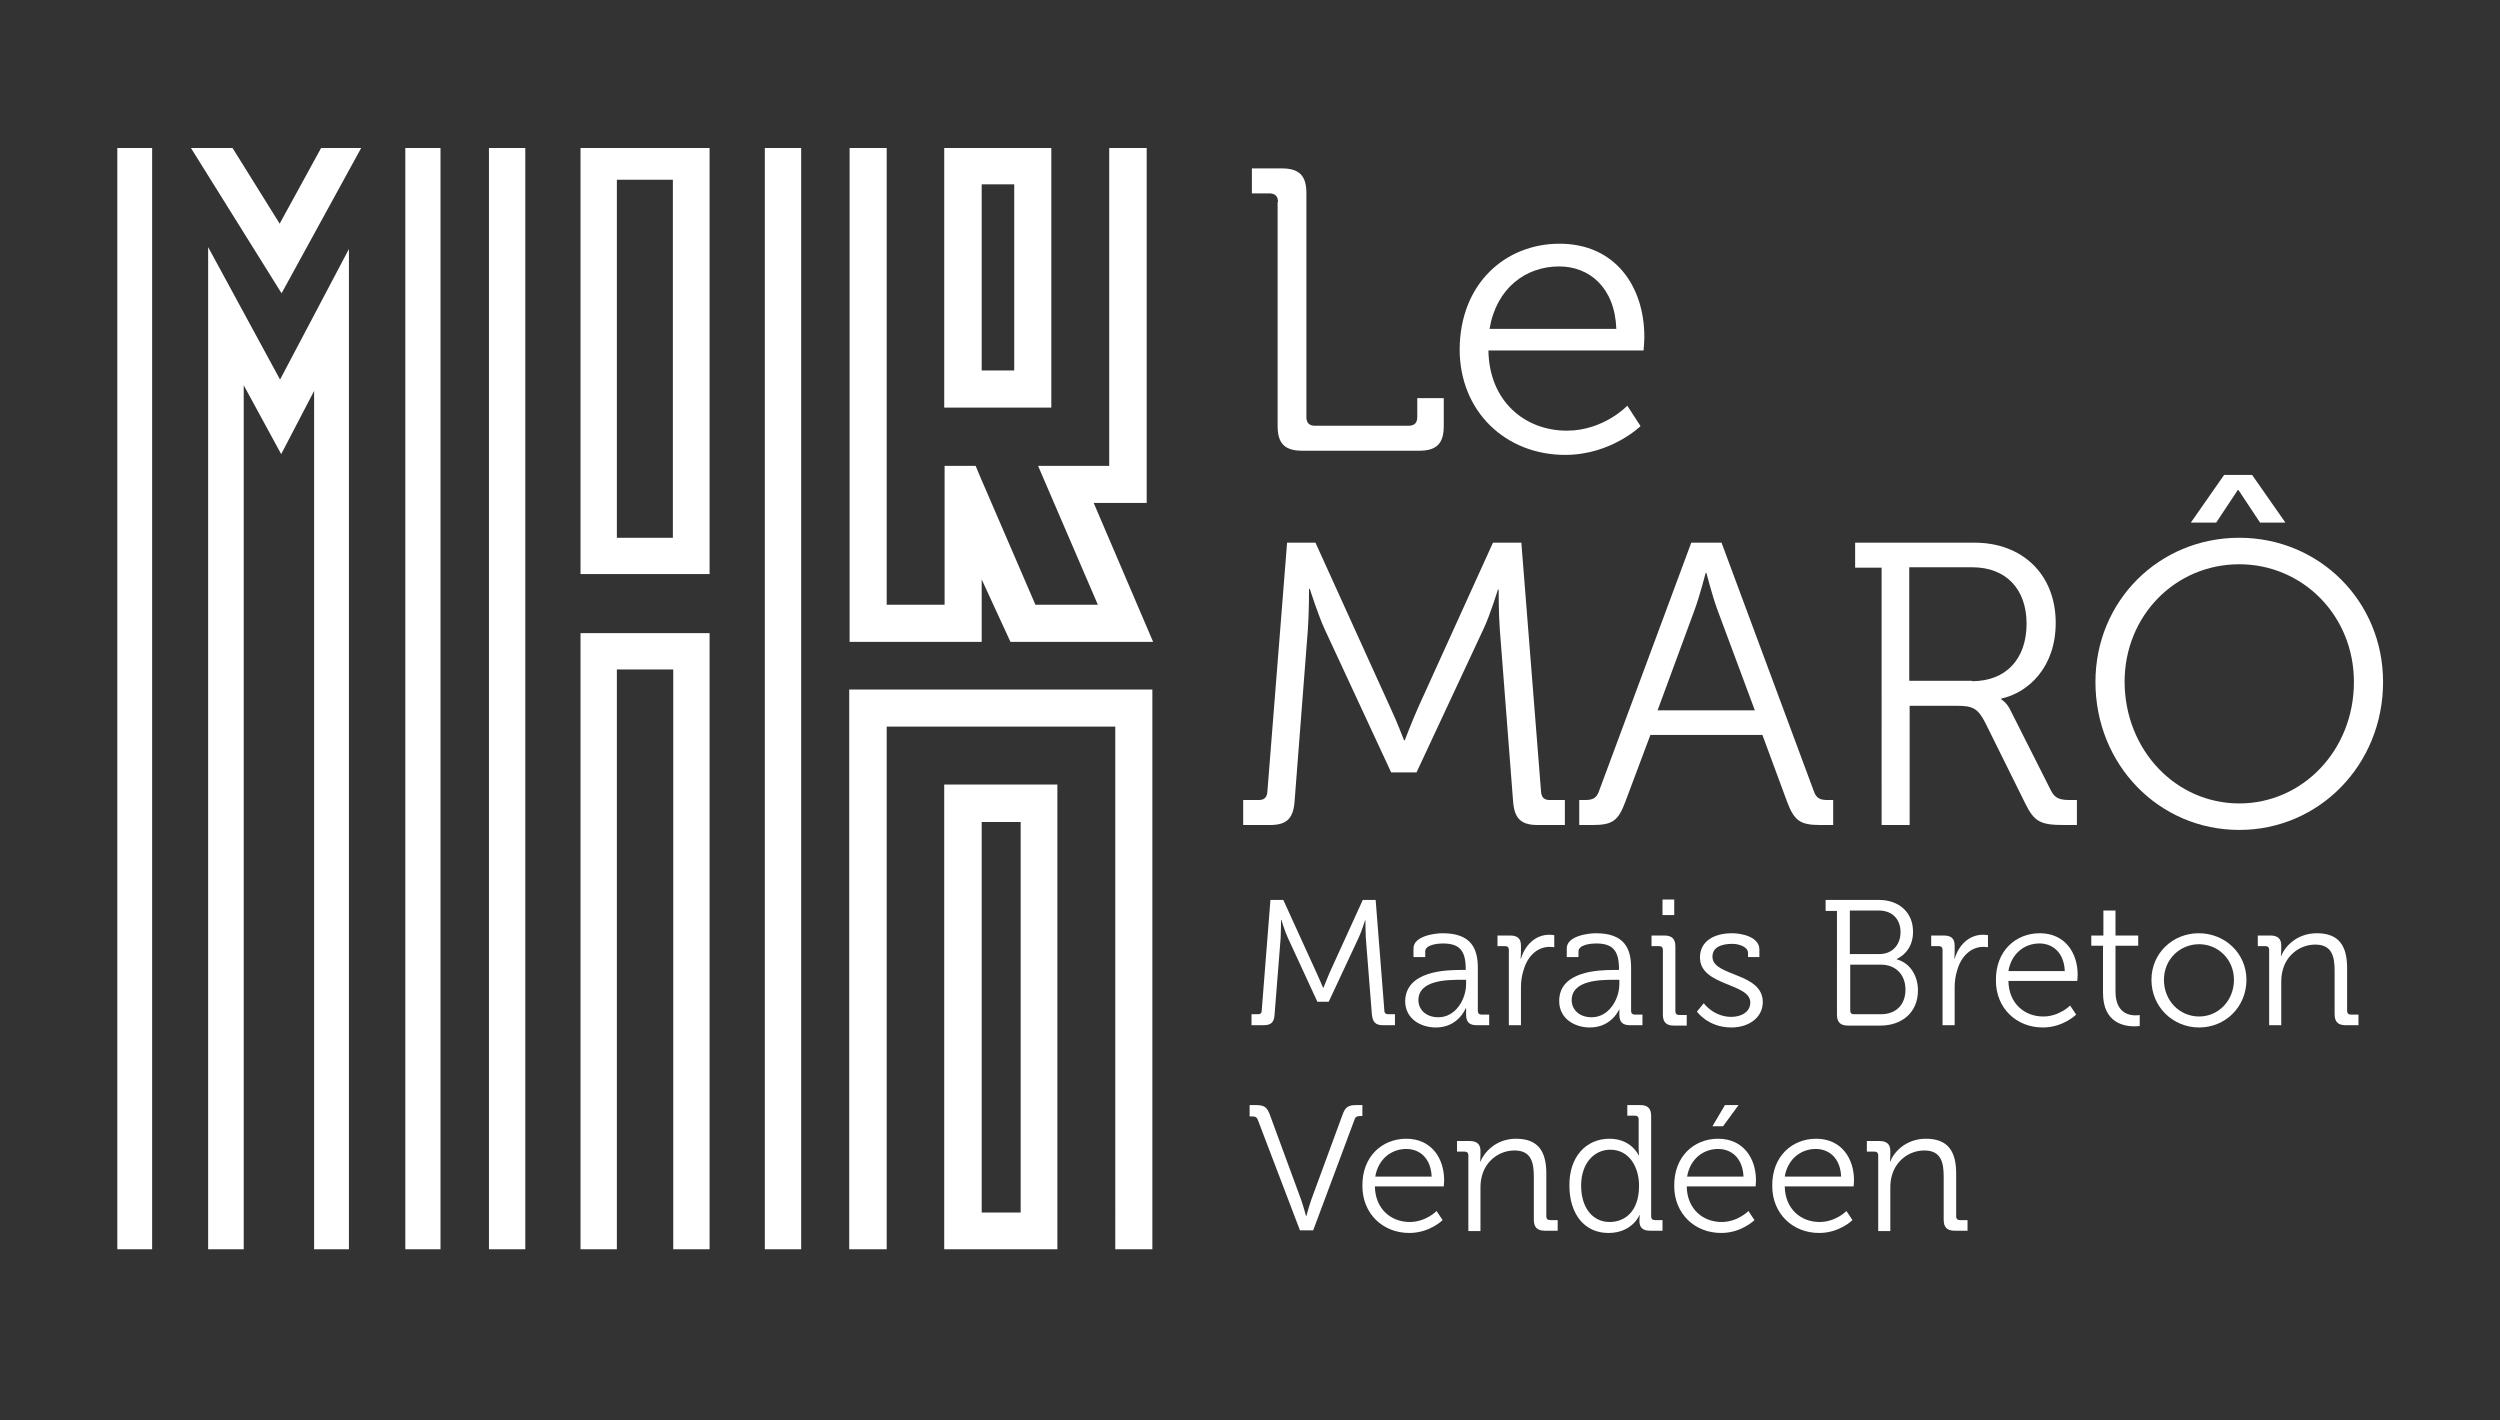
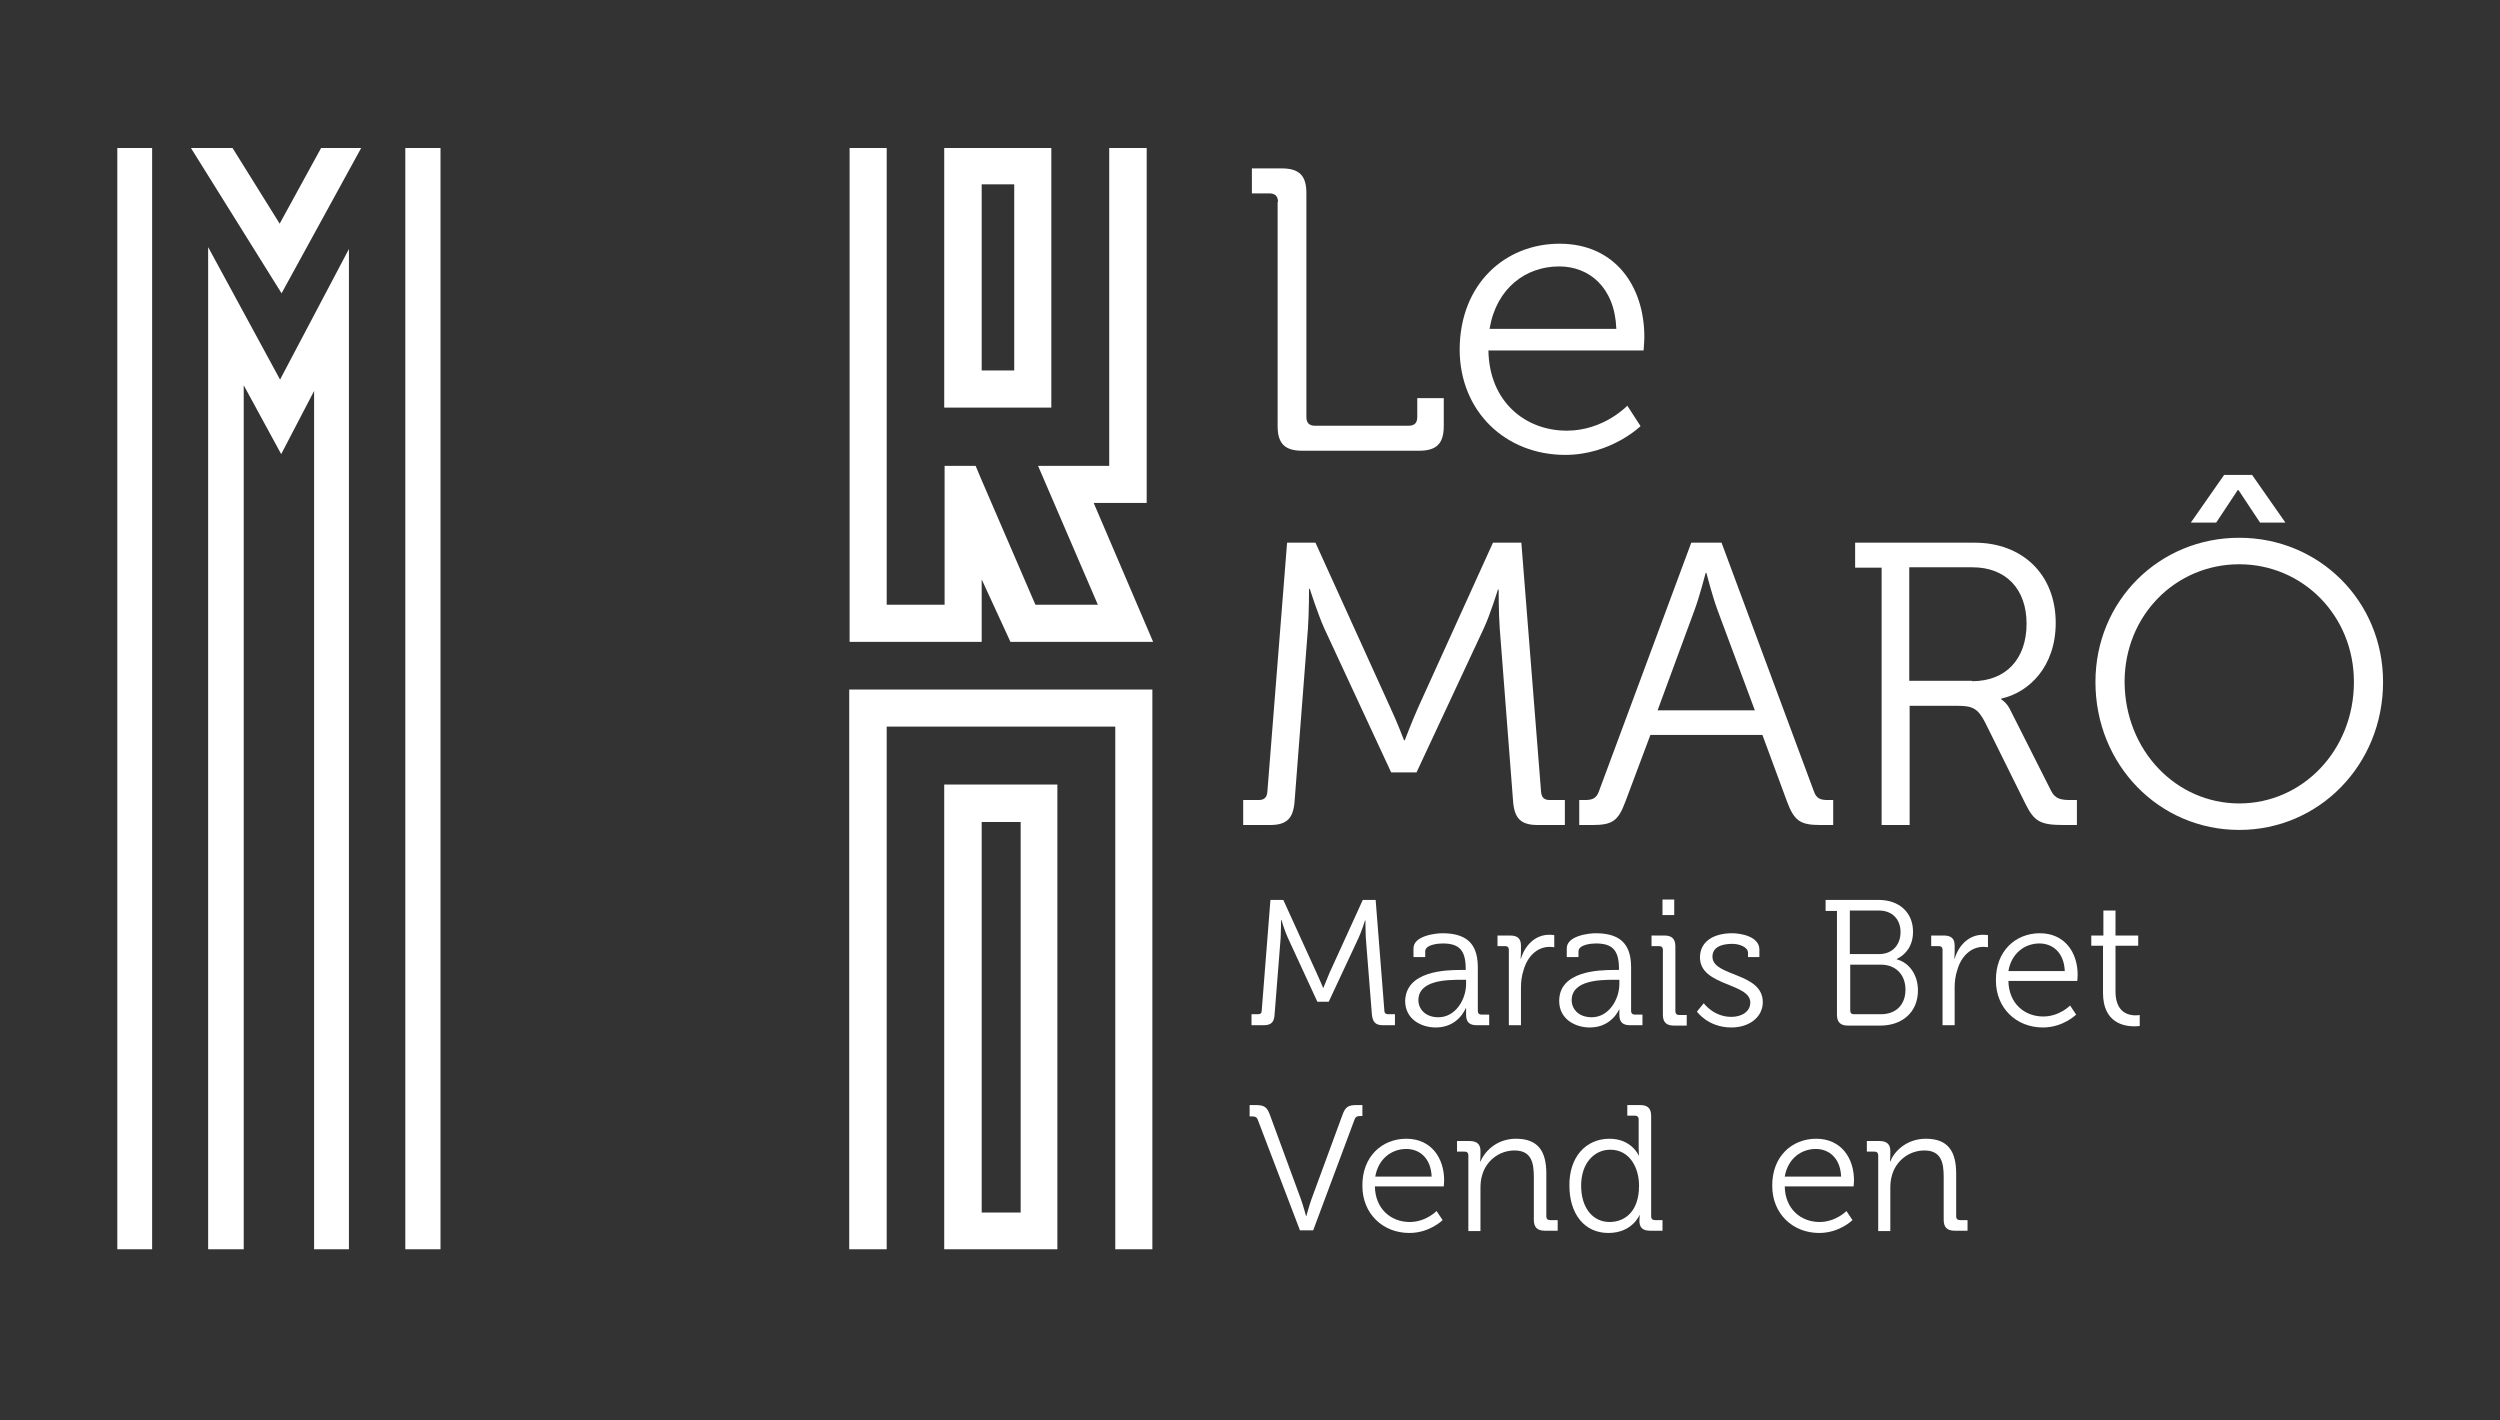
<svg xmlns="http://www.w3.org/2000/svg" xmlns:xlink="http://www.w3.org/1999/xlink" version="1.1" id="Calque_1" x="0px" y="0px" viewBox="0 0 660.6 375.3" style="enable-background:new 0 0 660.6 375.3;" xml:space="preserve">
  <rect x="0" y="0" width="660.6" height="375.3" fill="#333333" stroke="none" />
  <style type="text/css">
	.st0{fill:#FFFFFF;}
	.st1{clip-path:url(#SVGID_2_);}
	.st2{fill:none;}
	.st3{clip-path:url(#SVGID_2_);fill:none;}
</style>
  <g>
    <g>
      <path class="st0" d="M330.7,268h1.7c0.7,0,1-0.3,1-1l2.3-29.2h3.4l8.8,19.3c0.8,1.7,1.7,3.9,1.7,3.9h0.1c0,0,0.9-2.2,1.6-3.9    l8.8-19.3h3.4l2.3,29.2c0,0.7,0.4,1,1,1h1.8v2.9h-3.2c-2,0-2.7-0.9-2.9-2.9l-1.6-20.2c-0.1-1.8-0.1-4.6-0.1-4.6h-0.1    c0,0-0.9,2.9-1.7,4.6l-7.9,16.9h-3l-7.8-16.9c-0.8-1.7-1.7-4.7-1.7-4.7h-0.1c0,0,0,2.9-0.1,4.7l-1.6,20.2c-0.1,2-0.8,2.9-2.9,2.9    h-3.2V268z" />
      <path class="st0" d="M386,256.3h1.3V256c0-5-1.8-6.7-6.1-6.7c-1.2,0-4.6,0.3-4.6,2.1v1.5h-3.1v-2.3c0-3.3,5.7-4,7.7-4    c7.5,0,9.3,4,9.3,9.1v11.4c0,0.7,0.4,1,1,1h2v2.8h-3.3c-2,0-2.8-0.9-2.8-2.8c0-1,0-1.7,0-1.7h-0.1c0,0-1.9,5.1-7.9,5.1    c-4,0-8.1-2.3-8.1-7C371.5,256.6,381.9,256.3,386,256.3z M380.1,268.8c4.5,0,7.3-4.7,7.3-8.8v-1.1H386c-3.7,0-11.2,0.1-11.2,5.4    C374.8,266.5,376.5,268.8,380.1,268.8z" />
      <path class="st0" d="M398.7,251c0-0.7-0.4-1-1-1h-2v-2.8h3.3c2,0,2.9,0.8,2.9,2.7v1.6c0,1-0.1,1.8-0.1,1.8h0.1    c1.1-3.6,3.8-6.3,7.5-6.3c0.7,0,1.3,0.1,1.3,0.1v3.2c0,0-0.6-0.1-1.2-0.1c-3.4,0-5.9,2.6-6.9,6.1c-0.5,1.5-0.7,3.1-0.7,4.6v10    h-3.2V251z" />
      <path class="st0" d="M426.5,256.3h1.3V256c0-5-1.8-6.7-6.1-6.7c-1.2,0-4.6,0.3-4.6,2.1v1.5H414v-2.3c0-3.3,5.7-4,7.7-4    c7.5,0,9.3,4,9.3,9.1v11.4c0,0.7,0.4,1,1,1h2v2.8h-3.3c-2,0-2.8-0.9-2.8-2.8c0-1,0-1.7,0-1.7H428c0,0-1.9,5.1-7.9,5.1    c-4,0-8.1-2.3-8.1-7C412,256.6,422.4,256.3,426.5,256.3z M420.6,268.8c4.5,0,7.3-4.7,7.3-8.8v-1.1h-1.4c-3.7,0-11.2,0.1-11.2,5.4    C415.3,266.5,417,268.8,420.6,268.8z" />
      <path class="st0" d="M439.4,251c0-0.7-0.4-1-1-1h-2v-2.8h3.4c2,0,2.9,0.9,2.9,2.9v17.1c0,0.7,0.4,1,1,1h2v2.8h-3.4    c-2,0-2.9-0.9-2.9-2.9V251z M439.3,237.7h3.1v4.1h-3.1V237.7z" />
      <path class="st0" d="M450.2,265.1c0,0,2.6,3.6,7.3,3.6c2.6,0,5-1.3,5-3.8c0-5.2-13.3-4.3-13.3-11.9c0-4.3,3.7-6.4,8.5-6.4    c2.4,0,7.2,0.9,7.2,4.3v2h-3v-1.1c0-1.7-2.6-2.4-4.1-2.4c-3.3,0-5.3,1.1-5.3,3.4c0,5.3,13.3,4.1,13.3,12c0,4-3.6,6.7-8.3,6.7    c-6.2,0-9.1-4.2-9.1-4.2L450.2,265.1z" />
      <path class="st0" d="M485.5,240.7h-3.1v-2.9h14.1c5.2,0,9,3.2,9,8.4c0,3.6-1.8,6-4.3,7.2v0.1c3.4,0.9,5.6,4.2,5.6,8.2    c0,5.9-4.3,9.3-9.9,9.3h-8.6c-2,0-2.9-0.9-2.9-2.9V240.7z M496.6,252.1c3.4,0,5.6-2.4,5.6-5.8c0-3.4-2.2-5.7-5.7-5.7h-7.7v11.5    H496.6z M489.9,268h7.1c4,0,6.5-2.5,6.5-6.5c0-4-2.6-6.6-6.5-6.6h-8.1v12C488.9,267.7,489.2,268,489.9,268z" />
      <path class="st0" d="M513.3,251c0-0.7-0.4-1-1-1h-2v-2.8h3.3c2,0,2.9,0.8,2.9,2.7v1.6c0,1-0.1,1.8-0.1,1.8h0.1    c1.1-3.6,3.8-6.3,7.5-6.3c0.7,0,1.3,0.1,1.3,0.1v3.2c0,0-0.6-0.1-1.2-0.1c-3.4,0-5.9,2.6-6.9,6.1c-0.5,1.5-0.7,3.1-0.7,4.6v10    h-3.2V251z" />
      <path class="st0" d="M539,246.6c6.6,0,10,5.1,10,11c0,0.6-0.1,1.6-0.1,1.6h-18.2c0.1,6,4.3,9.4,9.2,9.4c4.3,0,7.1-2.9,7.1-2.9    l1.6,2.4c0,0-3.4,3.4-8.8,3.4c-7,0-12.4-5.1-12.4-12.4C527.3,251.3,532.6,246.6,539,246.6z M545.6,256.6c-0.2-4.9-3.2-7.3-6.7-7.3    c-3.9,0-7.4,2.6-8.2,7.3H545.6z" />
      <path class="st0" d="M555.7,249.9h-3.1v-2.7h3.2v-6.6h3.2v6.6h6v2.7h-6V262c0,5.6,3.5,6.3,5.3,6.3c0.7,0,1.1-0.1,1.1-0.1v2.9    c0,0-0.6,0.1-1.4,0.1c-2.7,0-8.3-0.9-8.3-8.8V249.9z" />
-       <path class="st0" d="M581,246.6c6.9,0,12.6,5.3,12.6,12.3c0,7.2-5.6,12.6-12.5,12.6c-6.9,0-12.6-5.4-12.6-12.6    C568.5,251.9,574.1,246.6,581,246.6z M581.1,268.6c5.1,0,9.2-4.2,9.2-9.7c0-5.4-4.2-9.4-9.2-9.4c-5.1,0-9.3,4-9.3,9.4    C571.8,264.5,576,268.6,581.1,268.6z" />
-       <path class="st0" d="M599.6,251c0-0.7-0.4-1-1-1h-2v-2.8h3.3c2,0,2.9,0.9,2.9,2.6v1.1c0,0.9-0.1,1.7-0.1,1.7h0.1    c0.8-2.2,3.9-6,9.4-6c5.9,0,8,3.4,8,9.2v11.3c0,0.7,0.4,1,1,1h2v2.8h-3.4c-2,0-2.9-0.9-2.9-2.9v-11.4c0-3.7-0.6-7-5.1-7    c-4.1,0-7.6,2.8-8.6,6.7c-0.3,1-0.4,2.1-0.4,3.2v11.4h-3.2V251z" />
      <path class="st0" d="M332.4,296c-0.3-0.9-0.8-1-1.7-1h-0.5V292h1.5c2.4,0,3.1,0.5,3.9,2.7l8.2,22.3c0.6,1.7,1.3,4.3,1.3,4.3h0.1    c0,0,0.7-2.6,1.3-4.3l8.2-22.3c0.8-2.3,1.6-2.7,3.9-2.7h1.4v2.9h-0.4c-0.9,0-1.4,0.1-1.7,1l-10.9,29.2h-3.5L332.4,296z" />
      <path class="st0" d="M371.6,300.9c6.6,0,10,5.1,10,11c0,0.6-0.1,1.6-0.1,1.6h-18.2c0.1,6,4.3,9.4,9.2,9.4c4.3,0,7.1-2.9,7.1-2.9    l1.6,2.4c0,0-3.4,3.4-8.8,3.4c-7,0-12.4-5.1-12.4-12.4C359.9,305.6,365.2,300.9,371.6,300.9z M378.3,310.9    c-0.2-4.9-3.2-7.3-6.7-7.3c-3.9,0-7.4,2.6-8.2,7.3H378.3z" />
      <path class="st0" d="M388,305.3c0-0.7-0.4-1-1-1h-2v-2.8h3.3c2,0,2.9,0.9,2.9,2.6v1.1c0,0.9-0.1,1.7-0.1,1.7h0.1    c0.9-2.2,3.9-6,9.4-6c5.9,0,8,3.4,8,9.2v11.3c0,0.7,0.4,1,1,1h2v2.8h-3.4c-2,0-2.9-0.9-2.9-2.9V311c0-3.7-0.6-7-5.1-7    c-4.1,0-7.6,2.8-8.6,6.7c-0.3,1-0.4,2.1-0.4,3.2v11.4H388V305.3z" />
      <path class="st0" d="M425.3,300.9c5.8,0,7.7,4.4,7.7,4.4h0.1c0,0-0.1-0.8-0.1-1.8v-7.7c0-0.7-0.4-1-1-1h-2V292h3.4    c2,0,2.9,0.9,2.9,2.9v26.5c0,0.7,0.4,1,1,1h2v2.8h-3.3c-2,0-2.8-0.9-2.8-2.6c0-0.9,0.1-1.5,0.1-1.5h-0.1c0,0-1.9,4.7-8.2,4.7    c-6.4,0-10.3-5.1-10.3-12.5C414.6,305.8,419,300.9,425.3,300.9z M433.1,313.3c0-4.8-2.5-9.5-7.6-9.5c-4.2,0-7.7,3.5-7.7,9.5    c0,5.9,3.1,9.6,7.5,9.6C429.4,322.9,433.1,320.1,433.1,313.3z" />
-       <path class="st0" d="M454,300.9c6.6,0,10,5.1,10,11c0,0.6-0.1,1.6-0.1,1.6h-18.2c0.1,6,4.3,9.4,9.2,9.4c4.3,0,7.1-2.9,7.1-2.9    l1.6,2.4c0,0-3.4,3.4-8.8,3.4c-7,0-12.4-5.1-12.4-12.4C442.3,305.6,447.6,300.9,454,300.9z M460.7,310.9c-0.2-4.9-3.2-7.3-6.7-7.3    c-3.9,0-7.4,2.6-8.2,7.3H460.7z M455.8,292h3.6l-4.1,5.6h-2.8L455.8,292z" />
      <path class="st0" d="M479.9,300.9c6.6,0,10,5.1,10,11c0,0.6-0.1,1.6-0.1,1.6h-18.2c0.1,6,4.3,9.4,9.2,9.4c4.3,0,7.1-2.9,7.1-2.9    l1.6,2.4c0,0-3.4,3.4-8.8,3.4c-7,0-12.4-5.1-12.4-12.4C468.2,305.6,473.5,300.9,479.9,300.9z M486.5,310.9    c-0.2-4.9-3.2-7.3-6.7-7.3c-3.9,0-7.4,2.6-8.2,7.3H486.5z" />
      <path class="st0" d="M496.3,305.3c0-0.7-0.4-1-1-1h-2v-2.8h3.3c2,0,2.9,0.9,2.9,2.6v1.1c0,0.9-0.1,1.7-0.1,1.7h0.1    c0.8-2.2,3.9-6,9.4-6c5.9,0,8,3.4,8,9.2v11.3c0,0.7,0.4,1,1,1h2v2.8h-3.4c-2,0-2.9-0.9-2.9-2.9V311c0-3.7-0.6-7-5.1-7    c-4.1,0-7.6,2.8-8.6,6.7c-0.3,1-0.4,2.1-0.4,3.2v11.4h-3.2V305.3z" />
    </g>
  </g>
  <g>
    <g>
      <path class="st0" d="M328.7,211.4h3.9c1.5,0,2.2-0.7,2.3-2.3l5.2-65.7h7.5l19.7,43.4c1.8,3.8,3.7,8.8,3.7,8.8h0.2    c0,0,1.9-5,3.6-8.8l19.7-43.4h7.5l5.2,65.7c0.1,1.6,0.8,2.3,2.3,2.3h4v6.6h-7.2c-4.6,0-6.2-1.9-6.5-6.5l-3.5-45.3    c-0.3-4-0.3-10.4-0.3-10.4h-0.2c0,0-2,6.6-3.8,10.4l-17.7,37.9h-6.7l-17.6-37.9c-1.7-3.7-3.9-10.6-3.9-10.6h-0.2    c0,0,0,6.6-0.3,10.6l-3.5,45.3c-0.3,4.6-1.9,6.5-6.5,6.5h-7.1V211.4z" />
      <path class="st0" d="M417.3,211.4h1.4c1.9,0,3.1-0.3,3.8-2.3l24.4-65.7h8l24.4,65.7c0.7,2,1.8,2.3,3.8,2.3h1.3v6.6H481    c-5.3,0-6.9-1.1-8.8-6.2l-6.5-17.6h-29.6l-6.6,17.6c-1.9,5.1-3.4,6.2-8.7,6.2h-3.5V211.4z M463.7,187.7l-9.9-26.6    c-1.3-3.5-2.9-9.7-2.9-9.7h-0.2c0,0-1.6,6.2-2.9,9.7l-9.8,26.6H463.7z" />
      <path class="st0" d="M497.1,150h-6.9v-6.6h31.6c12.5,0,21.4,8.3,21.4,21.2c0,11.6-7.1,18.4-14.4,20v0.2c0,0,1.5,0.8,2.5,3    l10.7,21.2c1.1,2.2,2.7,2.4,5.3,2.4h1.5v6.6h-3.3c-6.1,0-7.9-0.7-10.3-5.6L524.6,191c-2-3.9-3.4-4.5-7.5-4.5h-12.5V218h-7.4V150z     M521.1,180c8.9,0,14.4-5.8,14.4-15.2c0-9.2-5.5-14.9-14.3-14.9h-16.7v30H521.1z" />
      <path class="st0" d="M591.7,142.1c21.1,0,38,16.7,38,38.1c0,21.9-16.9,39.1-38,39.1c-21.2,0-38-17.2-38-39.1    C553.7,158.8,570.5,142.1,591.7,142.1z M591.7,212.3c16.7,0,30.3-14,30.3-32.1c0-17.6-13.6-31.1-30.3-31.1    c-16.8,0-30.3,13.5-30.3,31.1C561.5,198.3,575,212.3,591.7,212.3z M587.7,125.5h7.4l8.8,12.6h-6.7l-5.7-8.6h-0.2l-5.7,8.6h-6.7    L587.7,125.5z" />
    </g>
    <g>
      <path class="st0" d="M337.7,53.4c0-1.6-0.8-2.3-2.3-2.3h-4.6v-6.6h7.9c4.6,0,6.5,1.9,6.5,6.5v59.2c0,1.6,0.8,2.3,2.3,2.3h24.7    c1.5,0,2.3-0.7,2.3-2.3v-5h7v7.4c0,4.6-1.9,6.5-6.5,6.5h-30.9c-4.6,0-6.5-1.9-6.5-6.5V53.4z" />
      <path class="st0" d="M412.1,64.4c14.8,0,22.4,11.4,22.4,24.6c0,1.3-0.2,3.6-0.2,3.6h-41c0.2,13.5,9.7,21.2,20.7,21.2    c9.8,0,16-6.6,16-6.6l3.5,5.4c0,0-7.8,7.6-19.9,7.6c-15.8,0-27.9-11.5-27.9-27.9C385.8,74.9,397.8,64.4,412.1,64.4z M427.1,86.9    c-0.4-11-7.2-16.5-15.1-16.5c-8.8,0-16.6,5.7-18.4,16.5H427.1z" />
    </g>
  </g>
  <g>
    <g>
      <defs>
        <rect id="SVGID_1_" x="24.5" y="39.1" width="282.3" height="291" />
      </defs>
      <clipPath id="SVGID_2_">
        <use xlink:href="#SVGID_1_" style="overflow:visible;" />
      </clipPath>
      <g class="st1">
        <path class="st2" d="M274.5,212.3v113.1h-20.1V212.3H274.5z M299.6,187.1h-70.3v151.7h70.3V187.1L299.6,187.1z" />
      </g>
      <polygon class="st3" points="111.7,335.8 87.7,335.8 87.7,84.5 74.2,110.1 59.7,83.5 59.7,335.8 35.6,335.8 35.6,33.3 52.3,33.3     74.1,68.3 93.3,33.3 111.7,33.3   " />
-       <path class="st3" d="M134,32.1v303.7h24.2V172.1h24.5v163.7h24.2V32.1H134z M158.2,146.9V42.7h24.5v104.2H158.2z" />
      <path class="st3" d="M298,33h-68.6V110v18v36.7h25.1V128h0l15.8,36.7h27.1L281.6,128H298V33z M254.5,43.8h18.4v59h-18.4V43.8z" />
      <g class="st1">
        <g>
          <path class="st0" d="M304.5,343.7h-80.1V182.2h80.1V343.7z M234.3,333.8h60.4V192h-60.4V333.8z M279.4,330.2h-29.9V207.3h29.9      V330.2z M259.4,320.4h10.3V217.2h-10.3V320.4z" />
        </g>
        <path class="st0" d="M116.4,340.4H83V103.3L74.3,120l-9.9-18.2v238.7H31V28.6h23.9l19,30.5l16.7-30.5h25.8V340.4z M92.3,331.1     h14.8V37.9h-11L74.4,77.5L49.7,37.9h-9.5v293.2h14.8V65.3l19,35l18.2-34.5V331.1z" />
-         <path class="st0" d="M211.7,340.6h-33.8V176.9H163v163.7h-33.8V27.3h82.5V340.6z M187.5,330.9h14.6v-294h-63.3v294h14.6V167.3     h34.1V330.9z M187.5,151.7h-34.1V37.9h34.1V151.7z M163,142.1h14.8V47.5H163V142.1z" />
        <path class="st0" d="M304.7,169.6H267l-7.6-16.5v16.5h-34.9V28.1h78.5v104.8h-14L304.7,169.6z M273.6,159.8h16.5l-15.8-36.7h18.8     V38h-58.8v121.8h15.3v-36.7h8.2l1.3,3.1L273.6,159.8z M277.8,107.7h-28.3V38.9h28.3V107.7z M259.4,97.9h8.6V48.7h-8.6V97.9z" />
      </g>
    </g>
  </g>
</svg>